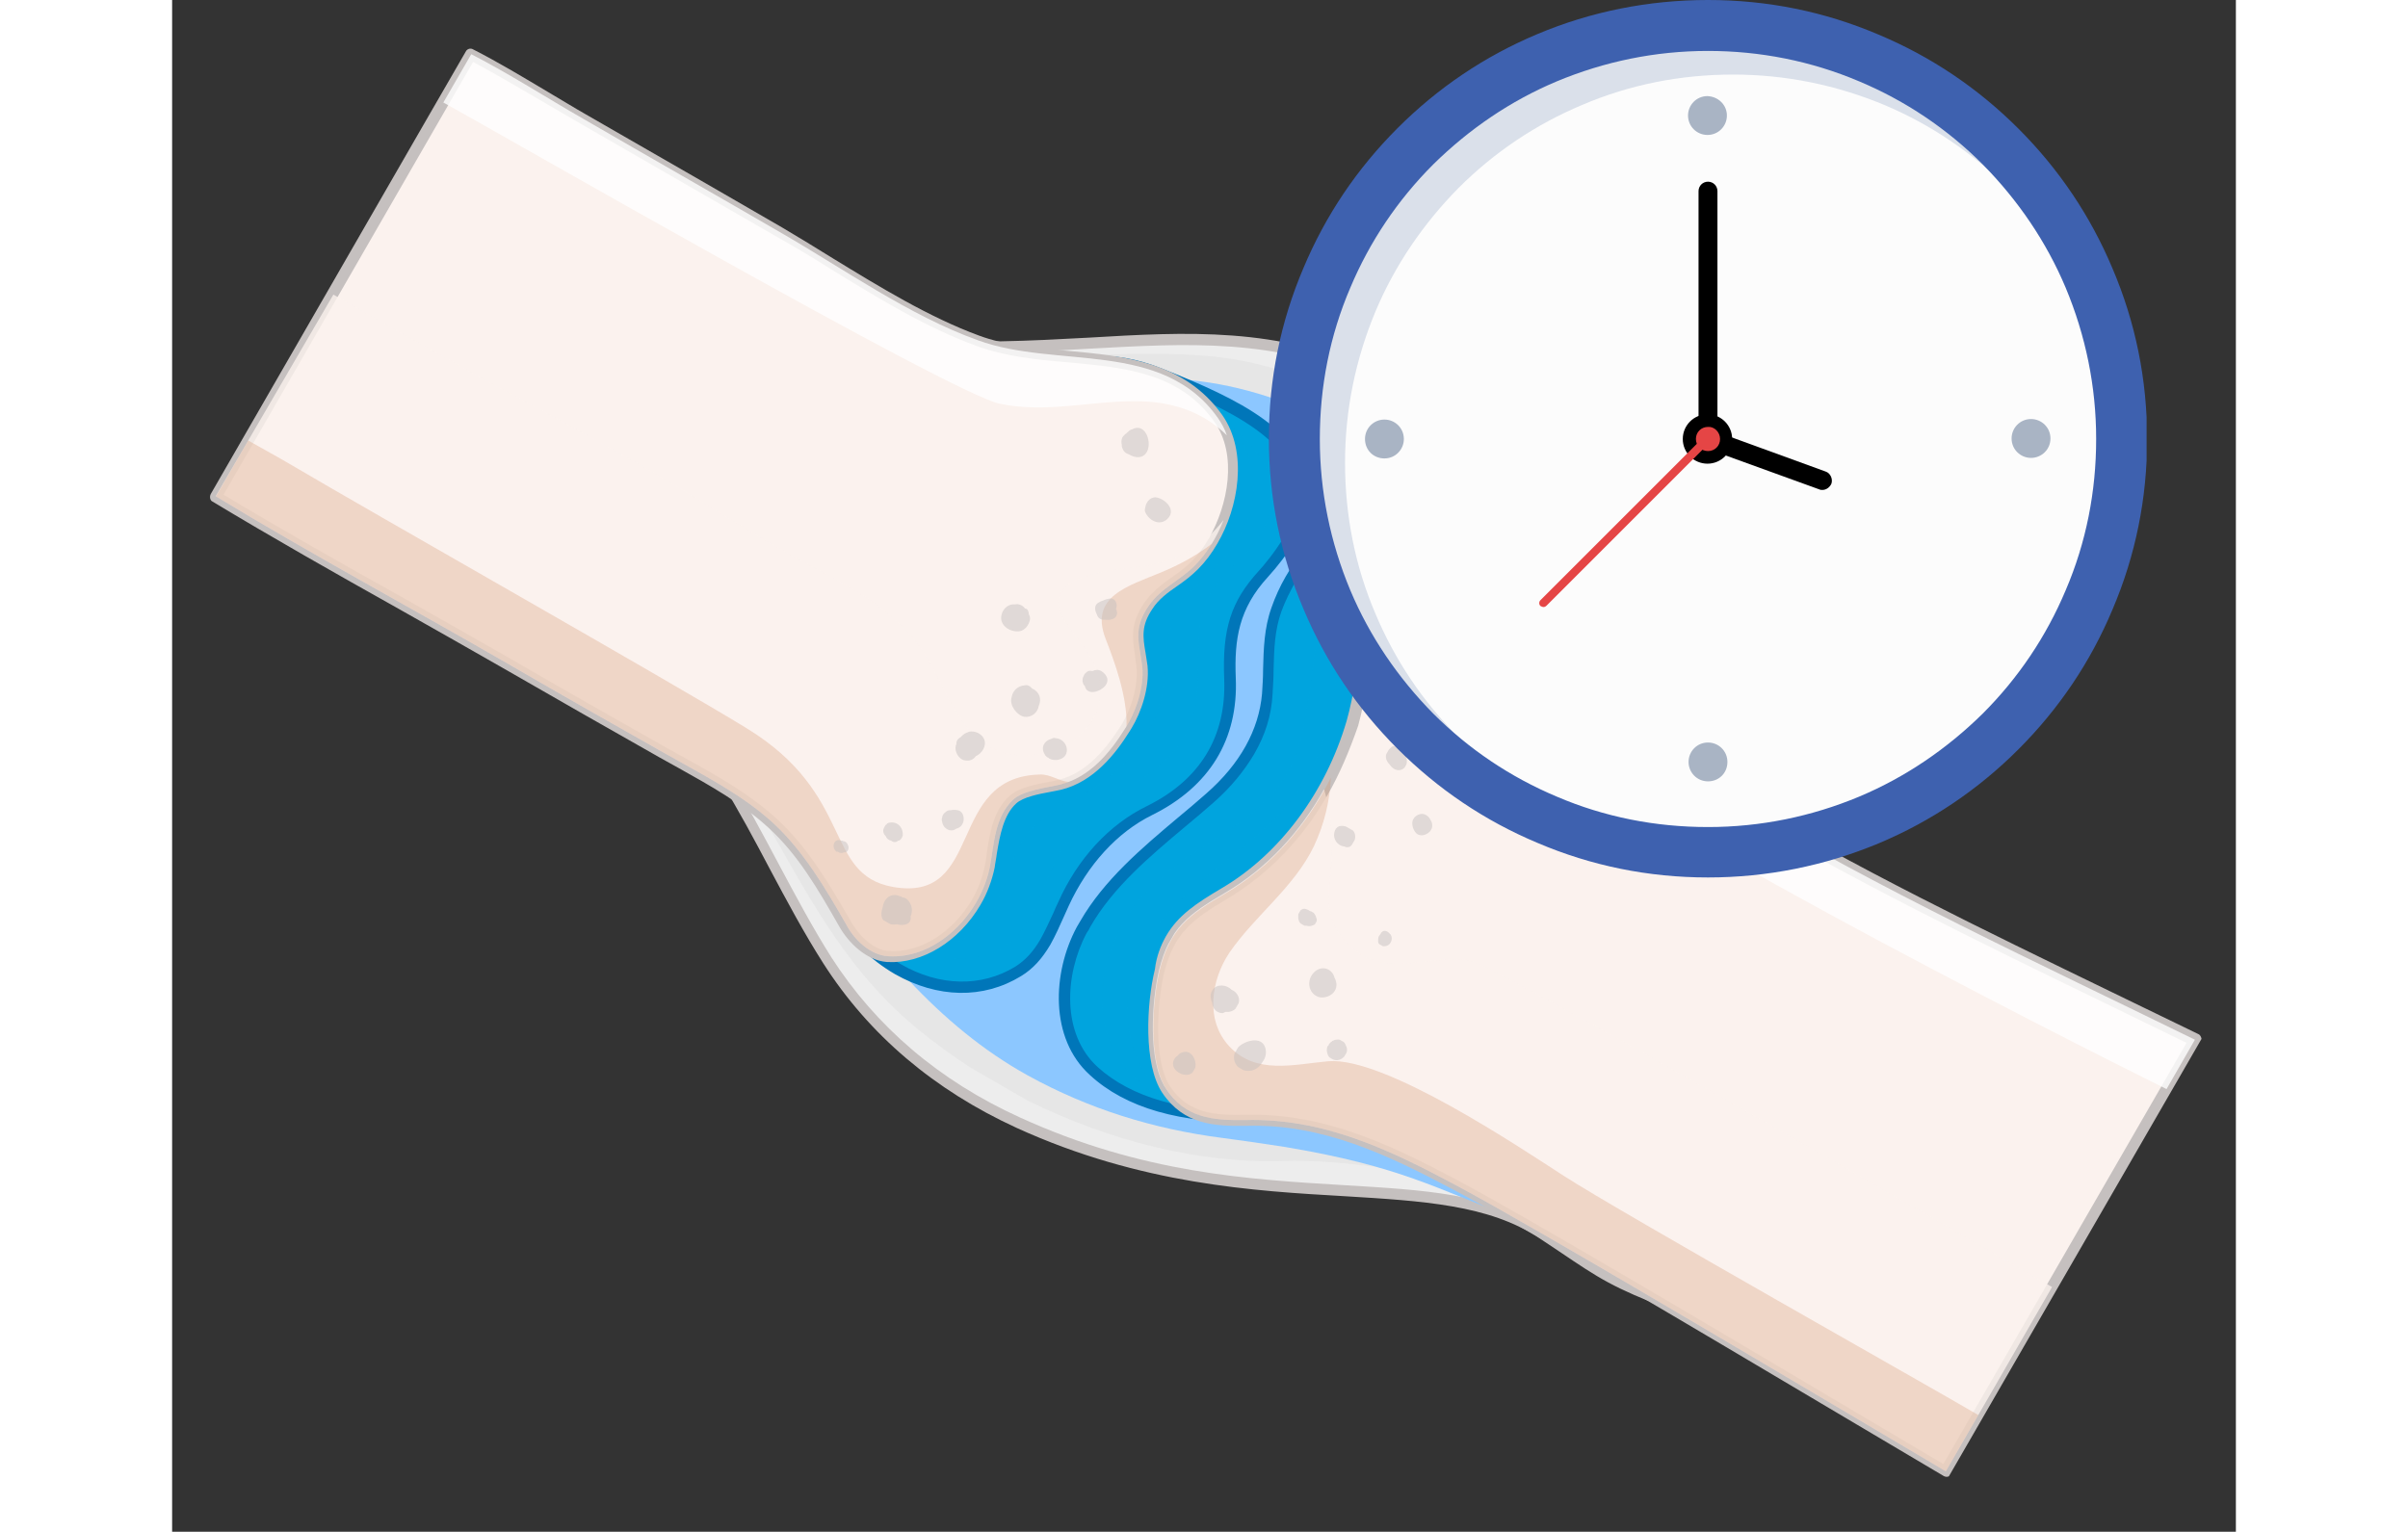
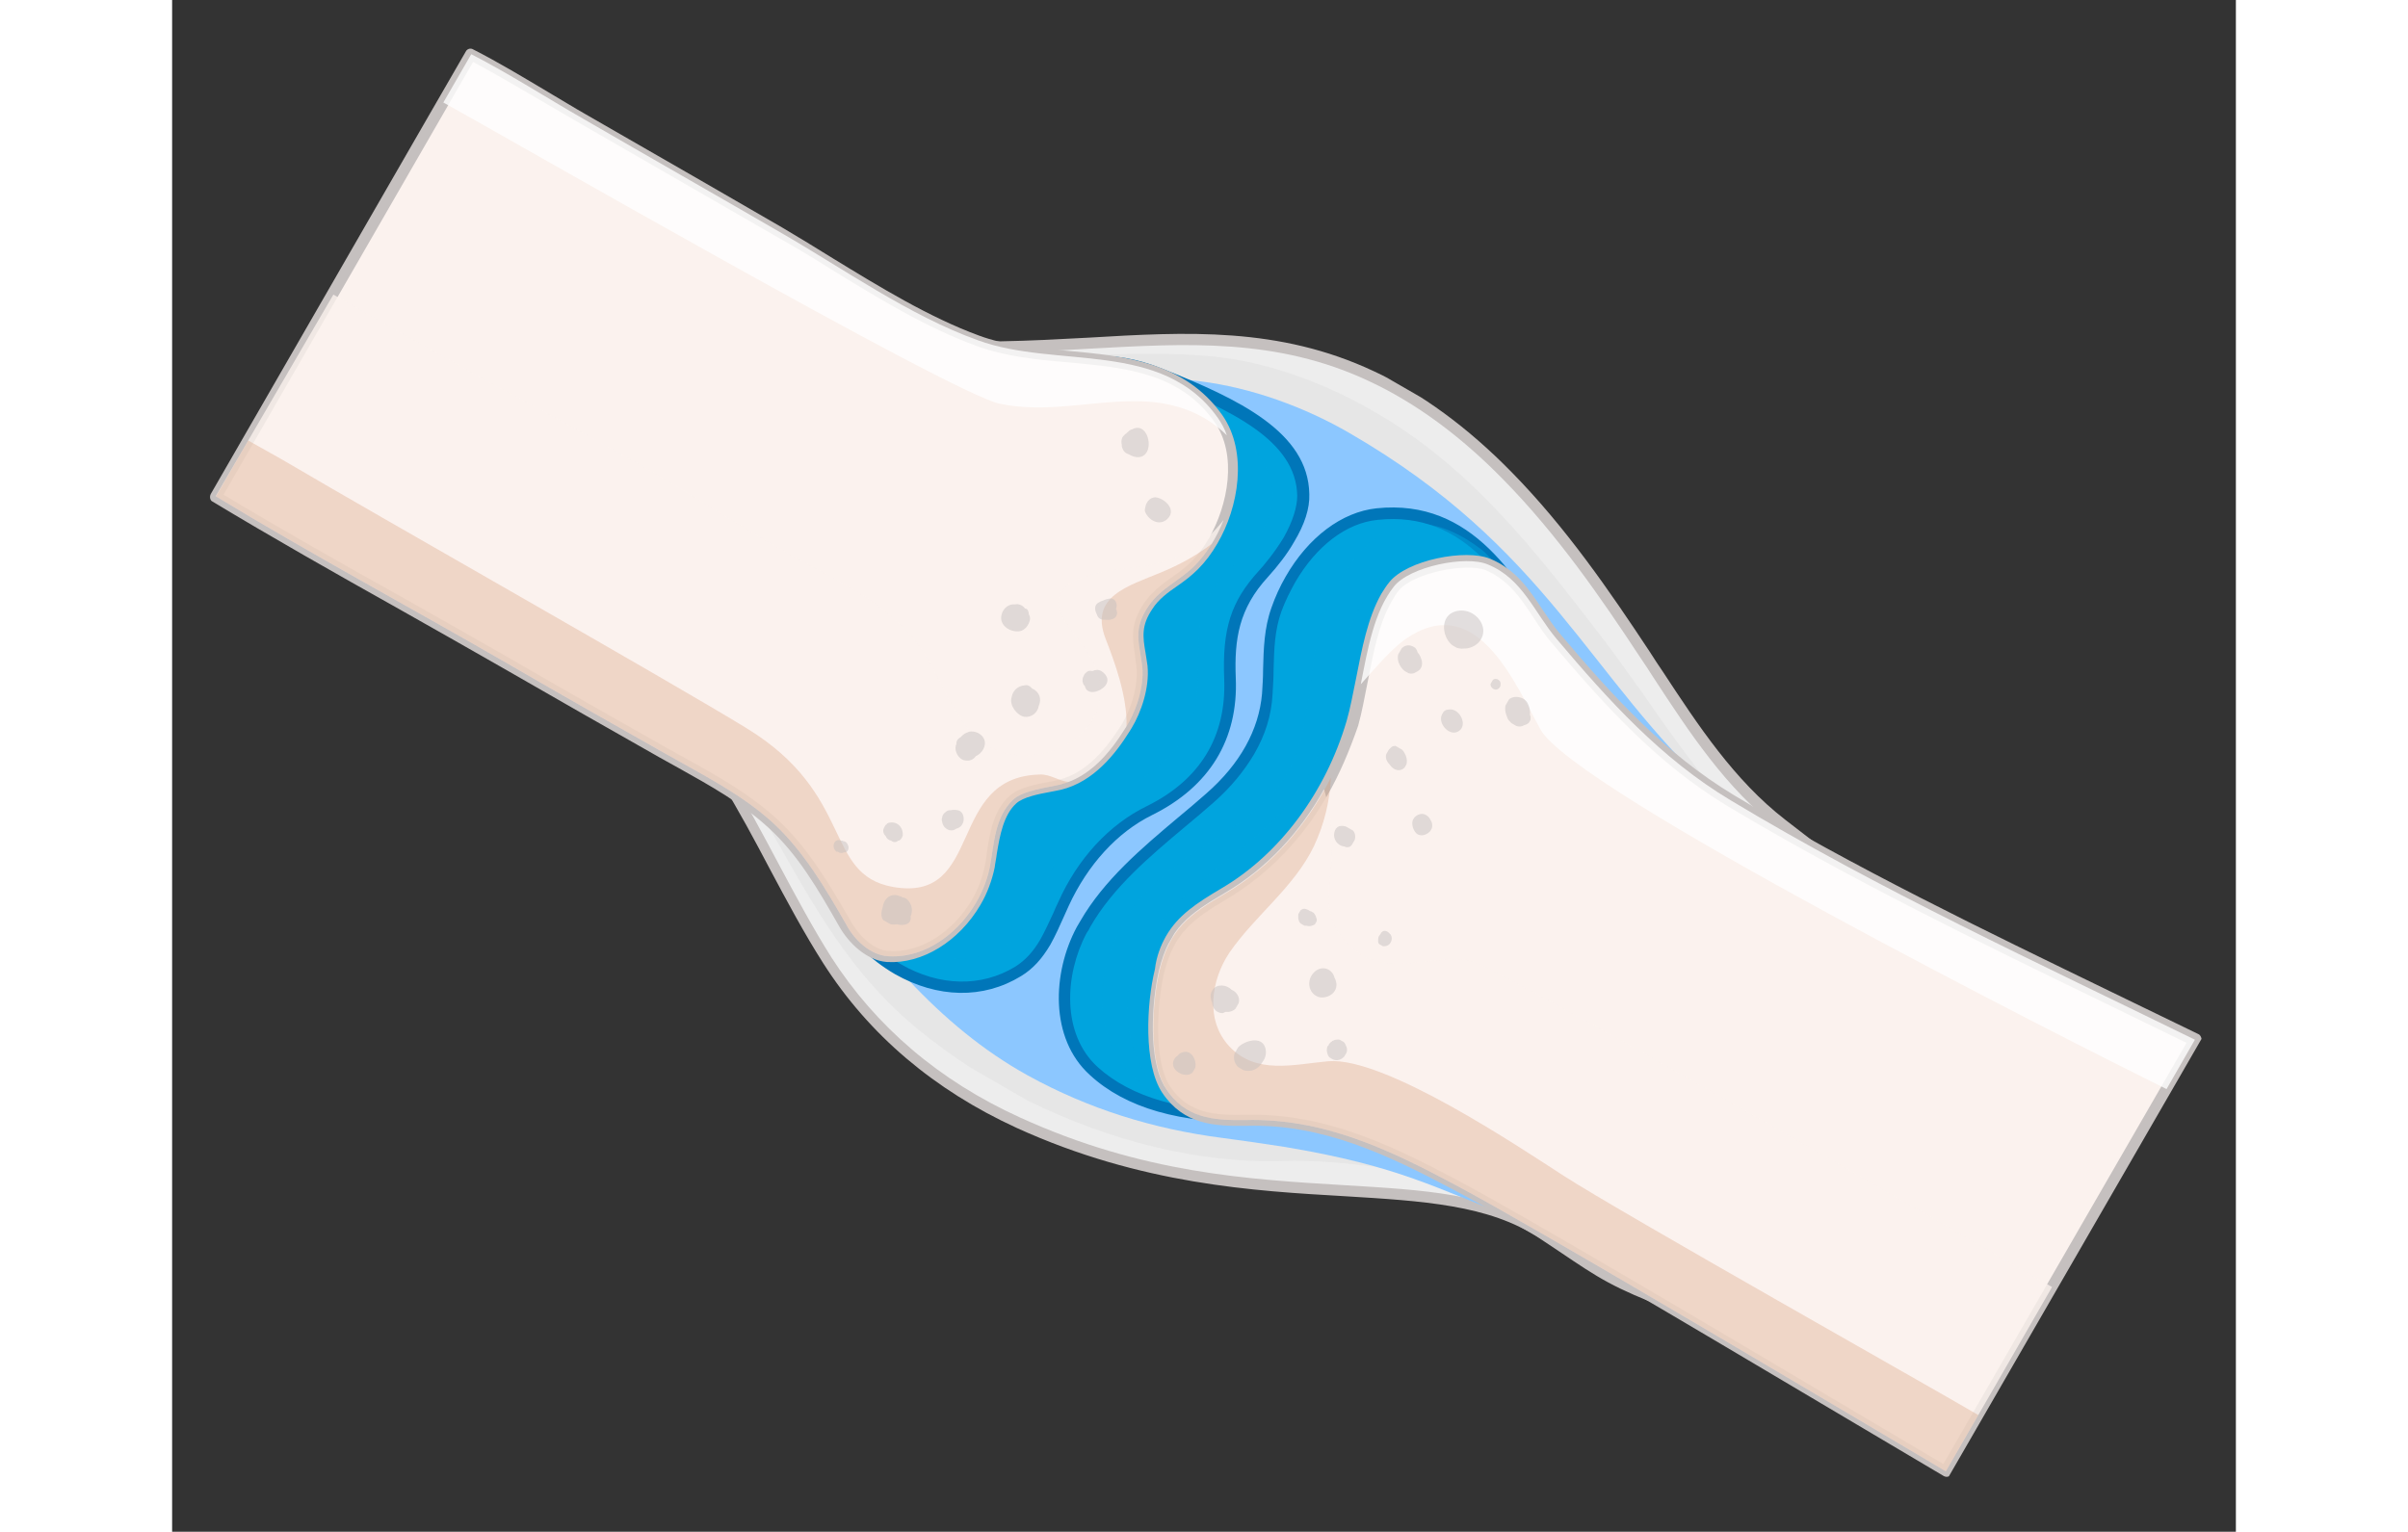
<svg xmlns="http://www.w3.org/2000/svg" xmlns:xlink="http://www.w3.org/1999/xlink" height="250" version="1.1" baseProfile="basic" x="0px" y="0px" viewBox="0 0 392.9 291.7" xml:space="preserve">
  <rect x="0" y="0" width="392.9" height="291.7" fill="#333333" stroke="none" />
  <style type="text/css">
	.st0{clip-path:url(#SVGID_2_);}
	.st1{clip-path:url(#SVGID_4_);fill:#EDEDED;}
	.st2{clip-path:url(#SVGID_4_);fill:#C5C0BF;}
	.st3{clip-path:url(#SVGID_4_);}
	.st4{clip-path:url(#SVGID_6_);fill:#E6E6E6;}
	.st5{clip-path:url(#SVGID_4_);fill:#8CC7FF;}
	.st6{clip-path:url(#SVGID_4_);fill:#00A4DE;}
	.st7{clip-path:url(#SVGID_4_);fill:#0076B9;}
	.st8{opacity:0.5;clip-path:url(#SVGID_4_);}
	.st9{clip-path:url(#SVGID_8_);fill:#00A4DE;}
	.st10{clip-path:url(#SVGID_10_);fill:#00A4DE;}
	.st11{clip-path:url(#SVGID_12_);fill:#00A4DE;}
	.st12{clip-path:url(#SVGID_14_);fill:#00A4DE;}
	.st13{clip-path:url(#SVGID_4_);fill:#FBF2EE;}
	.st14{opacity:0.8;clip-path:url(#SVGID_4_);}
	.st15{clip-path:url(#SVGID_16_);fill:#FBF2EE;}
	.st16{clip-path:url(#SVGID_18_);fill:#FFFFFF;}
	.st17{opacity:0.3;clip-path:url(#SVGID_4_);}
	.st18{clip-path:url(#SVGID_20_);fill:#D5926B;}
	.st19{clip-path:url(#SVGID_22_);fill:#C5C0BF;}
	.st20{clip-path:url(#SVGID_24_);fill:#C5C0BF;}
	.st21{clip-path:url(#SVGID_26_);fill:#C5C0BF;}
	.st22{clip-path:url(#SVGID_28_);fill:#C5C0BF;}
	.st23{clip-path:url(#SVGID_30_);fill:#C5C0BF;}
	.st24{clip-path:url(#SVGID_32_);fill:#C5C0BF;}
	.st25{clip-path:url(#SVGID_34_);fill:#C5C0BF;}
	.st26{clip-path:url(#SVGID_36_);fill:#C5C0BF;}
	.st27{clip-path:url(#SVGID_38_);fill:#C5C0BF;}
	.st28{clip-path:url(#SVGID_40_);fill:#C5C0BF;}
	.st29{clip-path:url(#SVGID_42_);fill:#C5C0BF;}
	.st30{clip-path:url(#SVGID_44_);fill:#C5C0BF;}
	.st31{clip-path:url(#SVGID_46_);fill:#C5C0BF;}
	.st32{clip-path:url(#SVGID_48_);fill:#C5C0BF;}
	.st33{clip-path:url(#SVGID_50_);fill:#C5C0BF;}
	.st34{clip-path:url(#SVGID_52_);fill:#C5C0BF;}
	.st35{clip-path:url(#SVGID_54_);fill:#FBF2EE;}
	.st36{clip-path:url(#SVGID_56_);fill:#D5926B;}
	.st37{clip-path:url(#SVGID_58_);fill:#D5926B;}
	.st38{clip-path:url(#SVGID_60_);fill:#FFFFFF;}
	.st39{clip-path:url(#SVGID_62_);fill:#C5C0BF;}
	.st40{clip-path:url(#SVGID_64_);fill:#FCFCFC;}
	.st41{clip-path:url(#SVGID_64_);fill:#DAE0EA;}
	.st42{clip-path:url(#SVGID_64_);fill:#3E61AF;}
	.st43{clip-path:url(#SVGID_64_);}
	.st44{clip-path:url(#SVGID_64_);fill:#E54545;}
	.st45{clip-path:url(#SVGID_64_);fill:#A9B4C4;}
</style>
  <g id="Слой_1">
    <g>
      <defs>
        <rect id="SVGID_1_" x="117.9" y="-45.6" transform="matrix(0.5 -0.866 0.866 0.5 -26.353 243.487)" width="159.5" height="380.2" />
      </defs>
      <clipPath id="SVGID_2_">
        <use xlink:href="#SVGID_1_" style="overflow:visible;" />
      </clipPath>
      <g class="st0">
        <defs>
          <rect id="SVGID_3_" x="117.9" y="-45.6" transform="matrix(0.5 -0.866 0.866 0.5 -26.353 243.487)" width="159.5" height="380.2" />
        </defs>
        <clipPath id="SVGID_4_">
          <use xlink:href="#SVGID_3_" style="overflow:visible;" />
        </clipPath>
        <path class="st1" d="M161.1,213.8c43.8,20,78.4,6.9,99.7,21.1c11.3,7.5,12.2,8.6,24.8,13.5c2.3,1.7,4.4,2.8,7.5,0.3     c3.9-3.1,6.5-10,8.6-14.3c6.6-14.1,10.2-29.2,14.3-44.2c1.6-5.8,4.4-12.6,4.3-18.7c-0.1-4.1-4.8-7.6-7.6-9.8     c-2.1-1.6-4.1-3.2-6.2-4.8c-11.1-8.6-18.5-20.8-26.1-32.3c-7.9-11.9-16.1-23.7-26.1-34c-7.5-7.7-16.2-14.5-25.9-19.1     c-23.2-10.9-46-5.9-70.6-5.6c-11.4,0.1-12.4-3.4-23.2-6.7c-6.2-1.9-12.4-4.2-18.5-6.4c-4.5-2.5-9-4.9-13.5-6.9     c-3.5-1.6-6.7,0-9.2,2.5c-7,7.1-7.8,19.7-11.2,28.7c-3.3,8.5-7,16.8-9.7,25.5c-4.2,13.6,11.9,20.1,21.2,29.9     c13.5,14.2,20.7,33.7,31.1,50C133.8,197,146.5,207.1,161.1,213.8" />
        <path class="st2" d="M89.3,52.4L89.3,52.4c1-1.7,2.1-3.2,3.3-4.4c3.3-3.4,6.9-4.3,10.4-2.8c4,1.8,8.2,3.9,13.6,6.9l0.9,0.3     c5.7,2.1,11.5,4.2,17.4,6c4,1.2,6.6,2.4,8.9,3.5c4,1.9,6.9,3.2,13.9,3.1c5.7-0.1,11.3-0.4,16.8-0.7c18.6-1.1,36.2-2.1,54.3,6.4     c9,4.2,17.9,10.7,26.3,19.3c10.3,10.5,18.6,22.6,26.2,34.1c0.8,1.3,1.7,2.6,2.5,3.8c6.7,10.2,13.6,20.7,23.3,28.2l6.6,5.1     c3,2.3,7.6,5.8,7.7,10.3c0.1,4.7-1.5,9.7-3,14.5c-0.5,1.5-0.9,3-1.3,4.5c-0.6,2.3-1.2,4.5-1.8,6.8c-3.4,12.5-6.9,25.5-12.5,37.5     c-0.3,0.7-0.6,1.4-1,2.2c-1,2.2-2.1,4.6-3.4,6.9c-1.5,2.6-2.9,4.4-4.5,5.7c-3.6,2.9-6.3,1.5-8.7-0.2     c-11.1-4.3-13.3-5.8-21.3-11.2l-3.6-2.4c-9.6-6.4-22.4-7.1-37.1-8c-17.2-1-38.7-2.2-62.4-13c-15.7-7.2-28.1-17.7-36.8-31.3     c-3.7-5.8-7-12-10.2-18c-5.9-11.2-12.1-22.7-20.7-31.8c-2.5-2.6-5.5-5-8.4-7.3c-8-6.4-16.3-13-13-23.6c1.9-6,4.2-12,6.5-17.7     c1.1-2.6,2.1-5.3,3.1-7.9c1.1-2.8,1.9-6,2.7-9.3C85.2,62.4,86.6,57,89.3,52.4 M296.4,242.8c1.2-2.2,2.3-4.6,3.3-6.7     c0.4-0.8,0.7-1.5,1-2.2c5.6-11.9,9.1-24.7,12.4-37.2c0.6-2.3,1.2-4.5,1.8-6.8c0.4-1.5,0.9-3,1.4-4.5c1.5-4.7,3-9.5,2.9-13.9     c0-3.4-4.1-6.5-6.8-8.6l-6.6-5.1c-10-7.7-17-18.4-23.8-28.8c-0.8-1.3-1.7-2.6-2.5-3.8c-7.5-11.4-15.8-23.4-26-33.8     c-8.2-8.4-16.8-14.7-25.6-18.8c-17.6-8.3-34.9-7.2-53.2-6.2c-5.5,0.3-11.2,0.7-16.9,0.7c-7.5,0.1-10.8-1.4-14.9-3.3     c-2.3-1.1-4.9-2.2-8.7-3.4c-5.9-1.8-11.8-3.9-17.5-6l-1.1-0.4c-5.6-3.1-9.7-5.2-13.6-6.9c-2.6-1.2-5.3-0.4-8,2.3     c-1.1,1.1-2.1,2.4-3,4c-2.5,4.3-3.8,9.6-5.2,14.8c-0.9,3.4-1.7,6.6-2.8,9.6c-1,2.7-2.1,5.3-3.1,7.9c-2.3,5.7-4.7,11.6-6.5,17.5     c-2.8,9.2,4.5,15,12.3,21.3c3,2.4,6.1,4.8,8.6,7.6c8.9,9.3,15.1,21,21.1,32.3c3.2,6,6.5,12.2,10.1,17.9     c8.5,13.2,20.5,23.5,35.9,30.5c23.4,10.7,43.7,11.8,61.7,12.9c15.1,0.9,28.1,1.6,38.2,8.3l3.6,2.4c8.1,5.4,10,6.7,21,11     c0.1,0,0.2,0.1,0.3,0.1c2.1,1.6,3.6,2.4,6.2,0.4C293.7,246.8,295.1,245.2,296.4,242.8" />
        <g class="st3">
          <g>
            <defs>
              <rect id="SVGID_5_" x="102" y="18.8" transform="matrix(0.5 -0.866 0.866 0.5 -26.741 217.89)" width="146.6" height="226.6" />
            </defs>
            <clipPath id="SVGID_6_">
              <use xlink:href="#SVGID_5_" style="overflow:visible;" />
            </clipPath>
            <path class="st4" d="M211.7,221.1c9.5-0.3,21.4,1.4,32.7,3.9c4.4-6.8,9.2-13.5,13.8-20.1c12.2-17.7,23.3-36.1,36.5-53       c-5.5-6.7-10.5-13.7-15.3-20.7c-0.4-0.5-0.8-1-1.1-1.5c-1.9-2.6-3.7-5.2-5.7-7.8c-13.2-17.2-25.9-33.8-45.5-44.5       c-8.7-4.8-18.9-8.5-28.8-9.5c-11-1.1-21.9-0.1-32.9-0.3c-11.2-0.2-21.7-2.1-32.4-5.6c-6.2-2-12.3-4.3-18.4-6.6       c-4.5-2.5-9-4.9-13.5-6.9c-3.5-1.6-6.5-0.2-8.9,2.2c-6.6,6.6-7.1,18.5-10.2,27c-3,8-6.4,15.8-8.8,24       c-3.7,12.8,11.4,18.5,20.7,28c20.5,20.8,25.5,47.9,48.2,66.4c6.5,5.3,13.6,9.9,21.2,13.7C178.5,217.2,195.2,221.6,211.7,221.1" />
          </g>
        </g>
        <path class="st5" d="M162.9,204.8c11.6,6.4,23.9,10.2,37,11.9c3.9,0.5,7.9,1.1,11.8,1.7c22.3,3.7,28.9,8,44,13.6     c12.8,4.8,20.2,6.3,32.7,11.4c2.3,1.7,4.4,2.8,7.3,0.7c3.6-2.6,5.7-8.6,7.4-12.3c5.6-12.3,8.1-25.7,11.2-38.8     c1.2-5.1,3.5-11.1,3.1-16.5c-0.3-3.7-5.1-7.1-8-9.2c-2.1-1.6-4.2-3.1-6.2-4.6c-4.1-4.1-5-7.5-9.2-11.4     c-24.6-22.6-32-46.9-69.8-68.8c-8.6-5-18.8-8.7-28.6-9.9c-10.8-1.4-21.5-0.8-32.3-1.3c-11-0.5-21.3-2.7-32-6.3     c-6.1-2.1-12.2-4.5-18.2-6.8c-4.5-2.5-9-4.9-13.5-7c-3.5-1.6-6.4-0.4-8.7,1.7c-6.3,6-6.3,17.3-9.1,25.1     c-2.6,7.5-5.8,14.7-7.8,22.4c-3.2,11.9-0.1,20.8,11.1,27.9c14.8,9.4,27.6,20.8,37.3,35.5C133.2,179.8,145.9,195.4,162.9,204.8" />
        <path class="st6" d="M205.9,212.6c9.7-0.2,20.9-1.9,30.2-5.5c2.1,0.1,4.1-0.1,6.1-0.7c3.9-1.1,6.8-4.7,9.5-7.5     c4.2-4.3,7.8-9.3,10.8-14.5c5.5-9.6,11.3-19.2,12.7-30.4c0.5-4,1.4-12.9-2.8-15.4c-12.2-14.9-18.8-43.2-43.1-40.7     c-9.4,1-16.2,9.9-19.2,18.1c-1.9,5.3-1.3,10.7-1.8,16.1c-0.7,8-5,14.5-10.9,19.7c-8.6,7.6-19,14.8-24.4,25.2     c-4.3,8.1-5,20.1,2.3,26.8C183.5,211.3,195.4,212.8,205.9,212.6" />
        <path class="st7" d="M172.9,175.4L172.9,175.4c4.5-7.8,11.7-13.9,18.6-19.7c1.8-1.5,3.6-3,5.4-4.6c6.4-5.6,10-12.1,10.6-19     c0.1-1.6,0.2-3.1,0.2-4.7c0.1-3.8,0.2-7.8,1.6-11.7c0.7-2,1.6-4,2.7-5.9c4.3-7.5,10.7-12.3,17.3-13c18.3-1.9,27.1,13.4,34.9,26.9     c3,5.2,5.8,10.1,9,14c4.9,3.1,3.6,13.1,3.1,16.4c-1.4,10.8-6.8,20.1-11.9,29.1l-1.1,2c-3.1,5.4-6.8,10.3-10.8,14.4l-1.1,1.2     c-2.5,2.6-5.3,5.5-8.9,6.6c-1.9,0.6-4,0.8-6.2,0.8c-8.7,3.3-19.7,5.3-30.4,5.5c-13.9,0.3-24.4-2.7-31.2-9     c-7.7-7-7.1-19.5-2.5-28.1C172.4,176.2,172.7,175.8,172.9,175.4 M206,143.6c-1.9,3.2-4.4,6.3-7.7,9.2c-1.7,1.5-3.6,3.1-5.4,4.6     c-6.8,5.7-13.8,11.6-18.1,19.1l0,0c-0.2,0.4-0.4,0.8-0.7,1.2c-4.2,7.9-4.8,19.2,2.1,25.5c6.4,5.8,16.4,8.7,29.7,8.4     c10.5-0.2,21.4-2.2,29.9-5.4l0.4-0.1c2.1,0.1,4-0.2,5.8-0.7c3.1-0.9,5.6-3.6,7.9-6l1.1-1.2c3.9-4,7.4-8.7,10.4-14l1.1-2     c5.1-8.9,10.3-18,11.7-28.3c1-8,0.3-12.8-2.3-14.4l-0.3-0.2c-3.4-4.1-6.3-9.2-9.3-14.5c-7.8-13.6-15.9-27.6-32.8-25.8     c-6,0.6-11.7,5-15.7,11.9c-1,1.8-1.9,3.6-2.6,5.5c-1.3,3.6-1.4,7.2-1.5,11c0,1.6-0.1,3.2-0.2,4.8     C209.3,136.2,208.1,140,206,143.6" />
        <g class="st8">
          <g>
            <defs>
              <rect id="SVGID_7_" x="170.6" y="126.4" transform="matrix(0.5 -0.866 0.866 0.5 -26.308 282.141)" width="121.2" height="75" />
            </defs>
            <clipPath id="SVGID_8_">
              <use xlink:href="#SVGID_7_" style="overflow:visible;" />
            </clipPath>
            <path class="st9" d="M275.3,143.9c-0.5-1.4-1.1-2.9-1.7-4.3c-0.3-0.4-0.7-0.7-1.1-1c-7.9-9.6-13.4-24.7-22.8-33.6       c-4.8-3.8-10.4-6.4-16.1-4.7c-7.9,2.2-12.8,11.7-14.9,19.2c-2.2,7.9-2,16.3-4.7,24.1c-2.5,7.2-8.7,11.9-14.9,15.8       c-7.7,4.9-15.2,10-19.2,18.6c-3.9,8.4-4.4,19,2.4,26.2c3.6,3.9,8,6.4,12.7,7.9c3.7,0.5,7.4,0.6,10.9,0.5       c9.7-0.2,20.9-1.9,30.2-5.5c2.1,0.1,4.1-0.1,6.1-0.7c3.9-1.1,6.8-4.7,9.5-7.5c4.2-4.3,7.8-9.3,10.8-14.5       c5.5-9.6,11.3-19.2,12.7-30.4c0.3-2.3,0.7-6.3,0.2-9.8C275.5,144.2,275.4,144.1,275.3,143.9" />
          </g>
        </g>
        <g class="st8">
          <g>
            <defs>
              <rect id="SVGID_9_" x="174.5" y="130.9" transform="matrix(0.5 -0.866 0.866 0.5 -26.648 284.973)" width="118" height="69.3" />
            </defs>
            <clipPath id="SVGID_10_">
              <use xlink:href="#SVGID_9_" style="overflow:visible;" />
            </clipPath>
            <path class="st10" d="M274.2,157.9c-2-9.8-4.5-20-8.5-29.3c-3.4-5.8-6.8-12.1-10.7-17.4c-2.9-3-6.3-5.5-10.5-6.2       c-12.5-2.2-19.3,9.4-21.9,19.9c-1.8,7.3-2.2,15-5.7,21.8c-9,17.6-35.8,23.7-35,46.6c0.7,17.6,16.2,20.4,30.7,19.1       c4.1-0.4,8.1-1,12.1-1.8c3.3-0.7,8.1-3.4,11.3-3.3c2.1,0.1,4.1-0.1,6.1-0.7c3.9-1.1,6.8-4.7,9.5-7.5c4.2-4.3,7.8-9.3,10.8-14.5       c4.8-8.4,9.8-16.7,11.9-26C274.4,158.2,274.3,158.1,274.2,157.9" />
          </g>
        </g>
        <path class="st6" d="M161.2,185c4.8-2.9,6.4-8.1,8.6-12.9c3.4-7.5,8.9-14.1,16.4-17.8c10.4-5.2,15.8-13.6,15.3-25.1     c-0.3-8.2,0.8-13.9,6.4-20c3.3-3.6,7.6-9.8,7.5-15.1c-0.3-11.3-13.2-17.3-27.4-23c-21-8.4-32,7.5-44.3,21.1     c-0.1,0.1-0.2,0.3-0.2,0.5c-2.1,2.4-3.2,5.8-4.5,8.7c-3,6.4-5.2,13.2-7.6,19.9c-2.3,6.2-4.1,12.6-5.5,19.1     c-0.7,3.2-1.3,6.4-2,9.6c-0.6,3.2-0.3,6.4-0.7,9.6c0,0.2,0.1,0.4,0.2,0.6C123,178,144.6,195.1,161.2,185" />
        <path class="st7" d="M141,94.4L141,94.4c0.5-0.8,1-1.5,1.5-2.2c0.1-0.2,0.2-0.4,0.4-0.6c1.2-1.3,2.3-2.6,3.5-3.9     c11-12.5,22.3-25.4,42.1-17.5c14.6,5.8,27.8,12.1,28,23.9c0.1,2.7-0.9,5.8-2.9,9.1c-1.3,2.3-3.1,4.6-5,6.7     c-5.5,6-6.4,11.8-6.1,19.2c0.5,11.7-5,20.7-15.9,26.1c-6.7,3.3-12.3,9.5-15.9,17.3c-0.3,0.7-0.6,1.3-0.9,2     c-0.8,1.8-1.6,3.6-2.6,5.4c-1.6,2.7-3.3,4.6-5.6,6c-7.2,4.4-15.9,4.2-24-0.4c-9.3-5.4-15.5-15.4-15.4-25c-0.2-0.4-0.2-0.8-0.2-1     c0.2-1.3,0.2-2.7,0.2-4c0-1.8,0.1-3.7,0.5-5.6l0.4-2c0.5-2.5,1-5.1,1.6-7.6c1.5-6.7,3.3-13,5.5-19.2c0.5-1.5,1.1-3,1.6-4.5     c1.8-5.1,3.6-10.4,6-15.4c0.4-0.8,0.7-1.6,1-2.4C139.6,97.3,140.2,95.8,141,94.4 M144.4,93.3l-0.2,0.2c-1.3,1.5-2.3,3.8-3.3,6     c-0.4,0.8-0.7,1.7-1.1,2.5c-2.3,4.9-4.2,10.1-5.9,15.2c-0.5,1.5-1.1,3-1.6,4.6c-2.2,6.1-4,12.3-5.5,18.9c-0.6,2.5-1.1,5-1.6,7.5     l-0.4,2c-0.4,1.7-0.4,3.4-0.4,5.3c0,1.3-0.1,2.7-0.2,4.1l0.2,0.2l0,0.4c-0.2,9,5.5,18.4,14.3,23.4c7.4,4.3,15.4,4.4,21.8,0.5     c1.9-1.2,3.4-2.8,4.8-5.2c0.9-1.6,1.7-3.4,2.5-5.1c0.3-0.7,0.6-1.4,0.9-2c3.7-8.3,9.7-14.8,16.9-18.3c10.1-5,15.1-13.2,14.7-24.1     c-0.4-9.7,1.3-14.9,6.6-20.7c1-1.1,3-3.5,4.7-6.3c1.7-3,2.6-5.8,2.6-8c-0.2-10.6-12.8-16.4-26.7-22c-18.3-7.3-28.7,4.5-39.6,16.9     c-1.2,1.3-2.3,2.6-3.5,3.9L144.4,93.3z" />
        <g class="st8">
          <g>
            <defs>
              <rect id="SVGID_11_" x="103.5" y="92.7" transform="matrix(0.5 -0.866 0.866 0.5 -27.882 203.732)" width="118" height="66.7" />
            </defs>
            <clipPath id="SVGID_12_">
              <use xlink:href="#SVGID_11_" style="overflow:visible;" />
            </clipPath>
            <path class="st11" d="M123.8,150c-0.7,3.2-0.3,6.4-0.7,9.6c0,0.2,0.1,0.4,0.2,0.6c-0.1,2.2,0.2,4.4,0.8,6.5       c5.4,9.3,14.3,16,26.7,15.8c14.4-0.2,13.7-15.9,21.1-24.5c7.1-8.2,20.5-10.9,22.8-23.1c1.1-5.6,0.1-11.4,1.2-17       c1.1-5.3,3.5-7.7,7.3-11.3c6.7-6.4,9-14.1,2.3-21.6c-4.8-5.4-11.2-9.2-18.1-11.5c-3.1-1-8.4-3.5-13.2-4.4       c-12.8,1.4-21.4,13-30.7,23.3c-0.1,0.1-0.2,0.3-0.2,0.5c-2.1,2.4-3.2,5.8-4.5,8.7c-3,6.4-5.2,13.2-7.6,19.9       c-2.3,6.2-4.1,12.6-5.5,19.1C125.1,143.6,124.5,146.8,123.8,150" />
          </g>
        </g>
        <g class="st8">
          <g>
            <defs>
              <rect id="SVGID_13_" x="100.7" y="94.3" transform="matrix(0.5 -0.866 0.866 0.5 -27.879 200.491)" width="117.9" height="60.2" />
            </defs>
            <clipPath id="SVGID_14_">
              <use xlink:href="#SVGID_13_" style="overflow:visible;" />
            </clipPath>
-             <path class="st12" d="M152,178c5-3.8,6.3-9.1,8.3-14.7c3.4-9.1,12.5-10.2,19.1-16.2c4.6-4.2,8.4-9.7,9.3-16       c0.6-4.6,0.4-9.2,2-13.6c1.6-4.3,5.7-6.9,8.6-10.2c3.4-3.7,6.2-8.1,6.5-13.3c0.3-4.8-1.2-8.9-3.7-12.5       c-4.2-3.7-9.3-6.4-14.6-8.1c-3.1-1-8.4-3.5-13.2-4.4c-12.8,1.4-21.4,13-30.7,23.3c-0.1,0.1-0.2,0.3-0.2,0.5       c-2.1,2.4-3.2,5.8-4.5,8.7c-3,6.4-5.2,13.2-7.6,19.9c-2.3,6.2-4.1,12.6-5.5,19.1c-0.7,3.2-1.3,6.4-2,9.6       c-0.6,3.2-0.3,6.4-0.7,9.6c0,0.2,0.1,0.4,0.2,0.6c-0.1,2.2,0.2,4.4,0.8,6.5c3.6,6.2,8.8,11.3,15.5,13.9       C144,181.2,148.4,180.7,152,178" />
          </g>
        </g>
        <path class="st13" d="M244.3,225.6c15,8,58.5,33.9,93.3,54.5l47.4-82.2c-29.8-14.6-60-28.5-88.4-45.6     c-13.2-7.9-23.3-19.1-33.1-30.7c-4.3-5.1-6.5-11.5-13.1-14.2c-4.2-1.8-14.9,0.4-17.9,4.2c-5.2,6.7-5.6,18.1-7.9,26     c-3.9,13.3-12.2,25.4-24.2,32.4c-7,4.1-10.6,6.7-12.6,14.7c-1.4,5.9-2.2,17.4,1.3,22.6c3.7,5.5,8.9,6,15.2,5.8     C219.1,212.9,231.6,218.9,244.3,225.6" />
        <path class="st2" d="M189.2,178.3L189.2,178.3c2.3-4,5.8-6.3,10.7-9.2c11-6.5,19.7-18.2,23.7-31.8c0.7-2.4,1.2-5.2,1.8-8.1     c1.1-5.6,2.2-11.5,4.8-16.1c0.5-0.8,1-1.6,1.5-2.2c3.4-4.3,14.6-6.4,19.2-4.5c4.9,2,7.5,5.9,10,9.7c1.1,1.6,2.2,3.3,3.5,4.8     c9.8,11.6,19.8,22.6,32.9,30.5c23.1,13.9,47.8,25.8,71.7,37.4c5.6,2.7,11.1,5.4,16.7,8.1c0.3,0.1,0.5,0.4,0.6,0.7     c0.1,0.3,0.1,0.6-0.1,0.9l-47.4,82.2c-0.1,0.3-0.4,0.4-0.7,0.5c-0.3,0.1-0.6,0-0.8-0.1l-18.9-11.2c-30.5-18.1-62-36.8-74.4-43.3     c-12.6-6.7-25-12.6-39.4-12.2c-6.2,0.1-12-0.2-16.1-6.3c-3.6-5.4-3-17-1.4-23.5C187.4,182.1,188.2,180.1,189.2,178.3      M219.8,151.7c-4.7,8.2-11.3,14.9-18.8,19.4c-6.6,3.9-10.2,6.5-12.1,14c-1.4,5.9-2.1,17,1.1,21.8c3.5,5.2,8.5,5.5,14.3,5.4     c15-0.4,27.7,5.7,40.5,12.5c12.4,6.6,44,25.3,74.5,43.4l17.9,10.6l46.3-80.2c-5.2-2.5-10.4-5.1-15.6-7.6     c-23.9-11.6-48.6-23.6-71.8-37.5c-13.4-8.1-23.4-19.2-33.4-31c-1.4-1.6-2.5-3.3-3.6-5c-2.4-3.7-4.8-7.1-9-8.9     c-3.7-1.5-13.9,0.5-16.6,3.9c-0.5,0.6-0.9,1.3-1.3,2c-2.5,4.3-3.5,9.9-4.6,15.4c-0.6,3-1.1,5.8-1.8,8.3     C224.2,142.8,222.3,147.4,219.8,151.7" />
        <g class="st14">
          <g>
            <defs>
              <rect id="SVGID_15_" x="237.6" y="128.8" transform="matrix(0.5 -0.866 0.866 0.5 -53.492 343.32)" width="65.9" height="178.4" />
            </defs>
            <clipPath id="SVGID_16_">
              <use xlink:href="#SVGID_15_" style="overflow:visible;" />
            </clipPath>
            <path class="st15" d="M204.4,213.3c14.7-0.4,27.3,5.6,40,12.4c15,8,58.5,33.9,93.3,54.5l20.2-35.1       c-16.2-9.4-105.9-61.3-110.9-62.2c-7.2-1.2-15.6,3.2-22-2.1c-4.9-4.1-5.3-8.2-4.5-14.2c0.7-5.4,0.4-11.1-1.2-16.3       c-4.5,8.1-10.8,15-18.8,19.7c-7,4.1-10.6,6.7-12.6,14.7c-1.4,5.9-2.2,17.4,1.3,22.6C192.8,212.9,198.1,213.4,204.4,213.3" />
          </g>
        </g>
        <g class="st14">
          <g>
            <defs>
              <rect id="SVGID_17_" x="290.8" y="70.6" transform="matrix(0.5 -0.866 0.866 0.5 16.298 344.798)" width="32" height="175.5" />
            </defs>
            <clipPath id="SVGID_18_">
              <use xlink:href="#SVGID_17_" style="overflow:visible;" />
            </clipPath>
            <path class="st16" d="M235.9,121c12.8-7.7,19.8,9.2,24.6,17.9c6.3,11.6,100.2,59.1,119.2,68.5l5.4-9.4       c-29.8-14.6-60-28.5-88.4-45.6c-13.2-7.9-23.3-19.1-33.1-30.7c-4.3-5.1-6.5-11.5-13.1-14.2c-4.2-1.8-14.9,0.4-17.9,4.2       c-3.8,4.8-5,12-6.3,18.6C229.5,126.8,232.5,123,235.9,121" />
          </g>
        </g>
        <g class="st17">
          <g>
            <defs>
              <rect id="SVGID_19_" x="237" y="127.7" transform="matrix(0.5 -0.866 0.866 0.5 -52.223 343.32)" width="68.4" height="178.4" />
            </defs>
            <clipPath id="SVGID_20_">
              <use xlink:href="#SVGID_19_" style="overflow:visible;" />
            </clipPath>
            <path class="st18" d="M204.4,213.3c14.7-0.4,27.3,5.6,40,12.4c15,8,58.5,33.9,93.3,54.5l6.2-10.7c-8.1-4.8-68-38.5-79-45.6       c-8.5-5.5-34.1-22.7-44.8-21.8c-6.6,0.6-13.7,2.6-18.8-2.8c-4.7-5-3.5-12.7,0-17.9c4.9-7.1,12.3-12.4,16.1-20.3       c2-4.3,3-8.6,3.2-13c-4.5,9-11.3,16.9-20,22c-7,4.1-10.6,6.7-12.6,14.7c-1.4,5.9-2.2,17.4,1.3,22.6       C192.8,212.9,198.1,213.4,204.4,213.3" />
          </g>
        </g>
        <g class="st8">
          <g>
            <defs>
              <rect id="SVGID_21_" x="253.8" y="132.8" transform="matrix(0.5 -0.866 0.866 0.5 10.771 289.771)" width="5.2" height="5.5" />
            </defs>
            <clipPath id="SVGID_22_">
              <use xlink:href="#SVGID_21_" style="overflow:visible;" />
            </clipPath>
            <path class="st19" d="M257.4,138.1c0.8-0.2,1.4-0.7,1.2-1.7c0-0.1-0.1-0.2-0.1-0.3c0.1-0.8-0.1-1.6-0.5-2.3       c-0.7-1.2-2.8-1.5-3.7-0.4c-0.7,0.9-0.6,2-0.2,3c0.1,0.3,0.2,0.6,0.4,0.8C255.3,138.2,256.5,138.7,257.4,138.1" />
          </g>
        </g>
        <g class="st8">
          <g>
            <defs>
              <rect id="SVGID_23_" x="251" y="129.4" transform="matrix(0.5 -0.866 0.866 0.5 13.158 283.407)" width="2" height="1.9" />
            </defs>
            <clipPath id="SVGID_24_">
              <use xlink:href="#SVGID_23_" style="overflow:visible;" />
            </clipPath>
            <path class="st20" d="M252.9,130.6c0,0,0-0.1,0-0.2c0.2-1-1.2-1.6-1.7-0.6c0,0,0.1-0.1,0.1-0.1c-0.4,0.4-0.4,0.9,0,1.3       c0,0,0.1,0.1,0.1,0.1C252,131.6,252.7,131.2,252.9,130.6" />
          </g>
        </g>
        <g class="st8">
          <g>
            <defs>
              <rect id="SVGID_25_" x="248.1" y="148.6" transform="matrix(0.5 -0.866 0.866 0.5 -5.048 290.472)" width="2" height="2.1" />
            </defs>
            <clipPath id="SVGID_26_">
              <use xlink:href="#SVGID_25_" style="overflow:visible;" />
            </clipPath>
-             <path class="st21" d="M249.2,150.5c0.4,0,0.8-0.2,0.8-0.6c0-0.4,0-0.6-0.3-0.9c-0.2-0.2-0.4-0.3-0.6-0.3c-0.4-0.1-0.8,0-1,0.4       c0.1-0.1,0.1-0.2,0.2-0.2c-0.2,0.2-0.4,0.5-0.3,0.7c0,0,0,0,0,0.1C248.1,150.4,248.7,150.6,249.2,150.5" />
          </g>
        </g>
        <g class="st8">
          <g>
            <defs>
              <rect id="SVGID_27_" x="229.5" y="177.5" transform="matrix(0.5 -0.866 0.866 0.5 -39.359 289.385)" width="3" height="2.6" />
            </defs>
            <clipPath id="SVGID_28_">
              <use xlink:href="#SVGID_27_" style="overflow:visible;" />
            </clipPath>
            <path class="st22" d="M230.7,180.2c0.9,0,1.4-0.6,1.5-1.4c0-0.4-0.1-0.8-0.4-1c-0.4-0.5-1.1-0.8-1.6-0.2       c-0.1,0.2-0.2,0.4-0.4,0.6c-0.2,0.3-0.2,0.6-0.2,0.9c0,0.1,0,0.1,0,0.2C229.6,179.8,230.2,180.2,230.7,180.2" />
          </g>
        </g>
        <g class="st8">
          <g>
            <defs>
              <rect id="SVGID_29_" x="242.2" y="116.1" transform="matrix(0.5 -0.866 0.866 0.5 19.009 272.797)" width="7.2" height="7.7" />
            </defs>
            <clipPath id="SVGID_30_">
              <use xlink:href="#SVGID_29_" style="overflow:visible;" />
            </clipPath>
            <path class="st23" d="M246,123.5c0,0,0.1,0,0.1,0c0.1,0,0.1,0,0.2,0c0,0,0,0,0,0c1.1-0.1,2.3-0.7,2.9-1.8       c1.1-1.9-0.1-4.1-1.9-5c-1.8-0.9-4.4-0.4-5,1.7C241.6,120.6,243.3,123.9,246,123.5" />
          </g>
        </g>
        <g class="st8">
          <g>
            <defs>
              <rect id="SVGID_31_" x="233.3" y="123.1" transform="matrix(0.5 -0.866 0.866 0.5 9.11 266.949)" width="4.9" height="5.1" />
            </defs>
            <clipPath id="SVGID_32_">
              <use xlink:href="#SVGID_31_" style="overflow:visible;" />
            </clipPath>
            <path class="st24" d="M236.8,128c1.7-0.7,1.3-2.6,0.3-3.8c-0.1-0.4-0.3-0.8-0.7-1c-1.4-0.8-2.6,0.1-3,1.5       c-0.3,1.3,0.6,2.8,1.7,3.4C235.8,128.4,236.4,128.3,236.8,128" />
          </g>
        </g>
        <g class="st8">
          <g>
            <defs>
              <rect id="SVGID_33_" x="241.6" y="135" transform="matrix(0.5 -0.866 0.866 0.5 2.977 279.649)" width="4.1" height="4.6" />
            </defs>
            <clipPath id="SVGID_34_">
              <use xlink:href="#SVGID_33_" style="overflow:visible;" />
            </clipPath>
            <path class="st25" d="M245,139.2c1.7-1.2,0.1-4.2-1.7-4.1c-0.7,0-1.3,0.2-1.6,1.1C241,137.9,243.3,140.4,245,139.2" />
          </g>
        </g>
        <g class="st8">
          <g>
            <defs>
              <rect id="SVGID_35_" x="231.1" y="142.3" transform="matrix(0.5 -0.866 0.866 0.5 -8.512 274.123)" width="4" height="4.3" />
            </defs>
            <clipPath id="SVGID_36_">
              <use xlink:href="#SVGID_35_" style="overflow:visible;" />
            </clipPath>
            <path class="st26" d="M234.7,146.1c0.8-1,0.2-2.6-0.6-3.4c-0.1-0.1-0.2-0.1-0.2-0.2c-0.1-0.1-0.1-0.1-0.2-0.2       c-0.4-0.3-0.8-0.3-1.2-0.2c-0.1,0-0.3,0.1-0.4,0.2c0,0,0,0,0,0c0,0,0,0-0.1,0.1c0,0-0.1,0.1-0.1,0.1c-0.4,0.3-0.7,0.8-0.8,1.3       c-0.1,0.7,0.2,1.3,0.7,1.8C232.5,146.7,233.8,147.1,234.7,146.1" />
          </g>
        </g>
        <g class="st8">
          <g>
            <defs>
              <rect id="SVGID_37_" x="236" y="155.1" transform="matrix(0.5 -0.866 0.866 0.5 -17.062 284.656)" width="4" height="4" />
            </defs>
            <clipPath id="SVGID_38_">
              <use xlink:href="#SVGID_37_" style="overflow:visible;" />
            </clipPath>
            <path class="st27" d="M239.5,158.3c0.3-0.4,0.4-0.7,0.4-1.1c0-0.4-0.1-0.7-0.3-1c-0.2-0.5-0.6-0.9-1.1-1.1       c-0.8-0.3-1.6,0.1-2.1,0.7c-0.5,0.7-0.3,1.7,0.1,2.4C237.2,159.5,238.7,159.2,239.5,158.3" />
          </g>
        </g>
        <g class="st8">
          <g>
            <defs>
              <rect id="SVGID_39_" x="221.2" y="157.1" transform="matrix(0.5 -0.866 0.866 0.5 -26.393 272.819)" width="3.7" height="4.3" />
            </defs>
            <clipPath id="SVGID_40_">
              <use xlink:href="#SVGID_39_" style="overflow:visible;" />
            </clipPath>
            <path class="st28" d="M223.2,161.2c0.3,0.2,0.7,0.2,1.1,0c0.1-0.1,0.2-0.2,0.3-0.3c0.1,0,0.1-0.1,0.1-0.1c0,0,0.1-0.1,0.1-0.1       c0.1-0.1,0.1-0.2,0.2-0.4c0.4-0.7,0.3-1.9-0.4-2.3c-0.2-0.1-0.4-0.3-0.6-0.3c-0.4-0.3-1-0.5-1.5-0.4c0,0,0,0,0,0       c-0.6,0-1.1,0.6-1.2,1.1C220.9,159.8,221.9,161.1,223.2,161.2" />
          </g>
        </g>
        <g class="st8">
          <g>
            <defs>
              <rect id="SVGID_41_" x="214.6" y="173" transform="matrix(0.5 -0.866 0.866 0.5 -43.372 274.572)" width="3" height="3.7" />
            </defs>
            <clipPath id="SVGID_42_">
              <use xlink:href="#SVGID_41_" style="overflow:visible;" />
            </clipPath>
            <path class="st29" d="M216,176.3c0.4,0.1,0.8,0.1,1.2-0.1c0.5-0.1,0.8-0.7,0.7-1.2c-0.2-0.7-0.5-1.4-1.3-1.5       c-0.2-0.2-0.5-0.3-0.8-0.4c-0.6-0.2-1.3,0.4-1.4,1c0,0.2,0,0.3,0,0.5c0,0.1,0,0.2,0,0.3c0.1,0.7,0.4,1,0.9,1.3       C215.5,176.3,215.8,176.3,216,176.3" />
          </g>
        </g>
        <g class="st8">
          <g>
            <defs>
              <rect id="SVGID_43_" x="216.4" y="184.6" transform="matrix(0.5 -0.866 0.866 0.5 -52.611 283.384)" width="5.5" height="5.3" />
            </defs>
            <clipPath id="SVGID_44_">
              <use xlink:href="#SVGID_43_" style="overflow:visible;" />
            </clipPath>
            <path class="st30" d="M219.5,189.9c1.9-0.4,2.7-2.1,1.8-3.7c-0.2-0.8-0.7-1.4-1.5-1.7c-1.6-0.5-3.1,0.9-3.3,2.5       C216.3,188.7,217.7,190.3,219.5,189.9" />
          </g>
        </g>
        <g class="st8">
          <g>
            <defs>
              <rect id="SVGID_45_" x="219.8" y="198" transform="matrix(0.5 -0.866 0.866 0.5 -62.279 292)" width="3.9" height="3.8" />
            </defs>
            <clipPath id="SVGID_46_">
              <use xlink:href="#SVGID_45_" style="overflow:visible;" />
            </clipPath>
            <path class="st31" d="M222.5,201.7c0.8-0.4,1.4-1.3,1.1-2.3c0-0.1-0.1-0.1-0.1-0.2c-0.1-0.3-0.3-0.7-0.6-0.9       c-0.4-0.3-0.9-0.4-1.3-0.3c0,0,0,0,0,0c-0.2,0-0.4,0.1-0.6,0.2c-0.1,0-0.1,0-0.2,0.1c0,0,0,0.1-0.1,0.1       c-0.2,0.1-0.3,0.3-0.5,0.5c0,0,0,0,0,0.1c0,0.1-0.1,0.1-0.2,0.2c-0.2,0.4-0.2,0.9-0.1,1.3c0.1,0.3,0.2,0.7,0.5,0.9       C221.2,202,221.9,202,222.5,201.7" />
          </g>
        </g>
        <g class="st8">
          <g>
            <defs>
              <rect id="SVGID_47_" x="202.1" y="198.2" transform="matrix(0.5 -0.866 0.866 0.5 -71.369 278.187)" width="6.4" height="5.5" />
            </defs>
            <clipPath id="SVGID_48_">
              <use xlink:href="#SVGID_47_" style="overflow:visible;" />
            </clipPath>
            <path class="st32" d="M205.4,203.9c1-0.2,1.8-0.9,2.2-1.7c0.6-0.7,0.8-1.8,0.5-2.7c-0.7-2.3-4-1.3-5.2,0       C201.1,201.6,202.8,204.3,205.4,203.9" />
          </g>
        </g>
        <g class="st8">
          <g>
            <defs>
              <rect id="SVGID_49_" x="190.7" y="200.3" transform="matrix(0.5 -0.866 0.866 0.5 -78.94 268.26)" width="4.3" height="4.3" />
            </defs>
            <clipPath id="SVGID_50_">
              <use xlink:href="#SVGID_49_" style="overflow:visible;" />
            </clipPath>
            <path class="st33" d="M194.7,203.6c0.5-1.2-0.3-3.4-1.9-3.3c-0.6,0.1-1.1,0.3-1.3,0.7c-0.9,0.5-1.3,1.7-0.6,2.6       C191.8,204.8,194,205.3,194.7,203.6" />
          </g>
        </g>
        <g class="st8">
          <g>
            <defs>
              <rect id="SVGID_51_" x="197.6" y="187.6" transform="matrix(0.5 -0.866 0.866 0.5 -64.791 268.556)" width="5.1" height="5.6" />
            </defs>
            <clipPath id="SVGID_52_">
              <use xlink:href="#SVGID_51_" style="overflow:visible;" />
            </clipPath>
            <path class="st34" d="M199.6,192.9c0.4,0.1,0.6,0,0.9-0.2c0.2,0,0.5,0,0.7,0c1.1-0.2,1.7-0.9,1.9-1.9c0.2-0.9-0.5-2-1.4-2.3       c-0.9-1-2.8-1.2-3.6,0c-0.4,0.6-0.5,1.2-0.3,1.8c0,0.2,0.1,0.4,0.2,0.6C198,191.8,198.6,192.7,199.6,192.9" />
          </g>
        </g>
        <path class="st13" d="M115.7,44.3c-12.4-7.2-24.9-14.3-37.3-21.5c-7-4-14.1-8.6-21.5-12.4L8.3,94.5c18.3,11.1,37.3,21.3,55.8,32     c9.8,5.7,19.7,11.3,29.6,16.9c7.2,4.1,14.7,7.8,20.8,13.4c5.8,5.4,9.9,12.4,13.8,19.2c1.6,2.8,4.7,5.9,8.1,6.1     c9.4,0.6,17.7-8.2,19.4-17.1c0.8-4.3,0.9-9.4,4.4-12.7c1.9-1.8,6.5-2.3,9-2.9c5.5-1.4,9.4-6,12.3-10.6c2.1-3.2,3.7-8,3.3-11.8     c-0.5-4.5-1.9-7.1,1.2-11.6c2.3-3.4,6.1-4.9,8.9-7.8c6.4-6.4,10.2-19.9,4.4-28c-10.6-15-30.7-9.3-45.7-14.8     C140.3,60.1,127.7,51.2,115.7,44.3" />
        <path class="st2" d="M7.4,94L55.9,9.8c0.3-0.5,0.9-0.7,1.4-0.4c4.9,2.5,9.7,5.4,14.4,8.2c2.4,1.4,4.8,2.9,7.1,4.2l6.6,3.8     c10.3,5.9,20.5,11.8,30.7,17.7c3.2,1.9,6.5,3.9,9.7,5.9c9,5.5,18.3,11.2,27.8,14.7c5.1,1.9,11,2.4,16.8,2.9     c11,1,22.3,2.1,29.5,12.2c5,7.1,3.1,17.7-0.9,24.5c-1.1,1.9-2.3,3.5-3.7,4.9c-1.2,1.2-2.5,2.2-3.8,3.1c-1.9,1.3-3.7,2.6-4.9,4.5     c-2.1,3.1-1.8,5.3-1.3,8.2c0.1,0.8,0.3,1.7,0.4,2.6c0.4,4.2-1.2,8.8-3,11.8c-0.2,0.3-0.3,0.5-0.5,0.8c-2.5,4-6.7,9.5-13,11     c-0.6,0.1-1.3,0.3-2,0.4c-2.2,0.4-5.2,1-6.5,2.2c-2.4,2.2-3.1,6-3.7,9.6c-0.1,0.9-0.3,1.7-0.4,2.6c-0.5,2.4-1.4,4.9-2.7,7.1     c-4.1,7-11.1,11.3-17.8,10.9c-4-0.3-7.3-3.7-9-6.6c-4.2-7.4-8-13.9-13.6-19c-5-4.6-11.1-8-17-11.3c-1.2-0.7-2.4-1.3-3.6-2     c-9.9-5.6-19.7-11.2-29.6-16.9c-6.8-3.9-13.7-7.8-20.6-11.7c-11.6-6.5-23.6-13.3-35.2-20.3C7.2,95.1,7.1,94.5,7.4,94 M57.3,11.8     L9.8,94.2c11.3,6.8,23,13.4,34.3,19.7c6.9,3.9,13.8,7.8,20.6,11.7c9.8,5.7,19.7,11.3,29.6,16.9c1.2,0.7,2.4,1.3,3.6,2     c6,3.3,12.2,6.8,17.4,11.6c5.7,5.3,9.7,12,14,19.5c1.5,2.6,4.3,5.4,7.2,5.5c5.9,0.4,12.1-3.5,15.8-9.8c1.2-2.1,2-4.3,2.4-6.4     c0.2-0.8,0.3-1.6,0.4-2.5c0.4-2.8,0.9-5.8,2.3-8.3c0.6-1,1.2-1.8,2-2.5c1.7-1.6,4.9-2.2,7.5-2.7c0.7-0.1,1.4-0.3,1.9-0.4     c5.6-1.4,9.3-6.4,11.7-10.1c2.2-3.4,3.4-7.9,3.1-11.2c-0.1-0.9-0.2-1.7-0.3-2.5c-0.5-3.2-0.9-5.9,1.7-9.8     c1.5-2.2,3.5-3.7,5.5-5.1c1.3-0.9,2.5-1.8,3.6-2.9c1.2-1.2,2.3-2.7,3.3-4.4c3.6-6.3,5.5-15.9,1-22.2     c-6.6-9.3-16.9-10.3-27.9-11.3c-5.9-0.5-11.9-1.1-17.3-3.1c-9.7-3.5-19.1-9.3-28.2-14.9c-3.3-2.1-6.5-4-9.7-5.8     c-10.2-5.9-20.5-11.8-30.7-17.7l-6.6-3.8c-2.4-1.4-4.8-2.8-7.2-4.2C66.3,16.9,61.8,14.2,57.3,11.8" />
        <g class="st14">
          <g>
            <defs>
              <rect id="SVGID_53_" x="50.3" y="17.1" transform="matrix(0.5 -0.866 0.866 0.5 -38.013 140.484)" width="104.6" height="172.1" />
            </defs>
            <clipPath id="SVGID_54_">
              <use xlink:href="#SVGID_53_" style="overflow:visible;" />
            </clipPath>
            <path class="st35" d="M136.3,182.1c9.4,0.6,17.7-8.2,19.4-17.1c0.8-4.3,0.9-9.4,4.4-12.7c1.9-1.8,6.5-2.3,9-2.9       c5.6-1.4,9.4-6,12.3-10.6c2.1-3.2,3.7-8,3.3-11.8c-0.5-4.5-1.9-7.1,1.2-11.6c2.3-3.4,6.1-4.9,8.9-7.8c2.2-2.2,4.1-5.3,5.4-8.6       c-3.8,4.9-8.8,8.1-16.6,9c-5,0.6-19,1.6-13.7,10.2c1.9,3.1,4.8,5.8,6,9.2c3.5,10-5.8,17.2-15,16.4c-11.2-1-13.3-13.7-18.8-21       c-5.1-6.8-13-11.1-20.4-15c-7.1-3.8-13.9-8-20.7-12.2c-14.7-9.1-30-17-45.1-25.3c-8.4-4.7-16.8-9.4-25.2-14.2L8.3,94.5       c18.3,11.1,37.3,21.3,55.8,32c9.8,5.7,19.7,11.3,29.6,16.9c7.2,4.1,14.7,7.8,20.8,13.4c5.8,5.4,9.9,12.4,13.8,19.2       C129.8,178.9,132.9,181.9,136.3,182.1" />
          </g>
        </g>
        <g class="st17">
          <g>
            <defs>
              <rect id="SVGID_55_" x="63" y="43.3" transform="matrix(0.5 -0.866 0.866 0.5 -66.95 138.345)" width="46.7" height="167.8" />
            </defs>
            <clipPath id="SVGID_56_">
              <use xlink:href="#SVGID_55_" style="overflow:visible;" />
            </clipPath>
            <path class="st36" d="M136.3,182.1c9.4,0.6,17.7-8.2,19.4-17.1c0.8-4.3,0.9-9.4,4.4-12.7c1.9-1.8,6.5-2.3,9-2.9       c0.6-0.1,1.1-0.3,1.6-0.5c-1.8-0.1-3.5-1.5-5.5-1.4c-17.9,0.4-10.5,24.5-28,21.4c-13.2-2.4-7.2-17.6-27.8-30.2       c-13.8-8.5-71.9-41.4-86.6-50.1c-2.7-1.6-5.5-3.1-8.3-4.7L8.3,94.5c18.3,11.1,37.3,21.3,55.8,32c9.8,5.7,19.7,11.3,29.6,16.9       c7.2,4.1,14.7,7.8,20.8,13.4c5.8,5.4,9.9,12.4,13.8,19.2C129.8,178.9,132.9,181.9,136.3,182.1" />
          </g>
        </g>
        <g class="st17">
          <g>
            <defs>
              <rect id="SVGID_57_" x="165.6" y="110.6" transform="matrix(0.5 -0.866 0.866 0.5 -9.901 219.023)" width="38.3" height="15" />
            </defs>
            <clipPath id="SVGID_58_">
              <use xlink:href="#SVGID_57_" style="overflow:visible;" />
            </clipPath>
            <path class="st37" d="M188.3,109c-6.2,2.6-13.7,4.5-10.6,12.6c1.6,4.1,4.2,11,4,16.8c1.9-3.2,3.4-7.7,3-11.4       c-0.5-4.5-1.9-7.1,1.2-11.6c2.3-3.4,6.1-4.9,8.9-7.8c1.2-1.2,2.2-2.5,3.2-4.1C195,105.8,191.9,107.5,188.3,109" />
          </g>
        </g>
        <g class="st14">
          <g>
            <defs>
              <rect id="SVGID_59_" x="115.3" y="-31" transform="matrix(0.5 -0.866 0.866 0.5 20.811 134.911)" width="23.9" height="160.9" />
            </defs>
            <clipPath id="SVGID_60_">
              <use xlink:href="#SVGID_59_" style="overflow:visible;" />
            </clipPath>
            <path class="st38" d="M157.6,76.9c8.8,1.8,17-0.5,25.7-0.5c6.7,0,12.7,1.8,17.5,6.5c-0.4-1.2-1-2.3-1.7-3.3       c-10.6-15-30.7-9.3-45.7-14.8c-13.1-4.7-25.7-13.7-37.7-20.6c-12.4-7.2-24.9-14.3-37.3-21.5c-7-4-14.1-8.6-21.5-12.4l-5.3,9.2       C60.6,24.4,148.4,75,157.6,76.9" />
          </g>
        </g>
        <g class="st8">
          <g>
            <defs>
              <rect id="SVGID_61_" x="108.5" y="114.3" transform="matrix(0.5 -0.866 0.866 0.5 -31.244 204.287)" width="105.7" height="29.9" />
            </defs>
            <clipPath id="SVGID_62_">
              <use xlink:href="#SVGID_61_" style="overflow:visible;" />
            </clipPath>
            <path class="st39" d="M182.1,86.5C182.2,86.5,182.2,86.5,182.1,86.5c1.3,0.8,2.9,0.9,3.6-0.7c0.8-2-0.6-5.4-3-4c0,0,0,0-0.1,0       c-0.3,0.1-0.6,0.4-0.9,0.7c-0.3,0.2-0.6,0.5-0.8,0.8c-0.2,0.5-0.2,1-0.1,1.4c0,0.1,0,0.2,0,0.3C181,85.8,181.4,86.3,182.1,86.5       " />
            <path class="st39" d="M189.4,98.9c1.8-1.6,0-3.6-1.7-4.1c-1.2-0.4-2.2,0.6-2.4,1.7c-0.1,0.4-0.2,0.8,0,1.1       C186,99.1,187.9,100.2,189.4,98.9" />
            <path class="st39" d="M177.4,118C177.4,118,177.4,118,177.4,118c0.7,0.1,1.4,0.1,2-0.3c0.5-0.3,0.6-1,0.4-1.5       c0-0.1-0.1-0.1-0.1-0.2c0.4-1-0.1-2.2-1.3-2c-0.5,0.1-0.9,0.2-1.2,0.4c0,0,0,0,0,0c-0.1,0-0.2,0-0.3,0.1       c-0.1,0-0.3,0.1-0.4,0.2c-0.7,0.3-0.9,0.9-0.7,1.7c0.1,0.3,0.2,0.5,0.3,0.7C176.2,117.6,176.8,118.1,177.4,118" />
            <path class="st39" d="M177.9,130.2c0.5-1-0.2-1.9-1-2.4c-0.5-0.3-1.1-0.3-1.7,0c-0.4-0.1-0.8-0.1-1.1,0.2       c-0.2,0.2-0.4,0.3-0.5,0.6c-0.4,0.7-0.4,1.5,0.2,2.1c0,0,0,0,0,0.1C174.4,132.7,177.3,131.5,177.9,130.2" />
-             <path class="st39" d="M166.9,144.4c0.1,0,0.1,0.1,0.2,0.1c0.6,0.3,1.3,0.3,1.9,0.1c2.2-0.7,1.5-3.7-0.6-4c0,0-0.1,0-0.1,0       c-0.3-0.1-0.6-0.1-0.9,0.1c-1.3,0.3-2.1,1.6-1.3,2.9c0.1,0.3,0.3,0.4,0.5,0.6C166.8,144.3,166.9,144.3,166.9,144.4" />
            <path class="st39" d="M162.2,136.5c1.4,0.2,2.6-0.8,2.8-2.1c0.6-1.3,0.1-2.7-1.3-3.3c-0.3-0.4-0.8-0.7-1.3-0.6       c-1.5,0.1-2.4,1.1-2.6,2.4C159.4,134.3,160.8,136.2,162.2,136.5" />
            <path class="st39" d="M150.9,144.8c1,0.2,1.7-0.2,2.1-0.8c1.2-0.5,2.1-2,1.6-3.2c-0.4-1-1.5-1.5-2.4-1.5c-0.2,0-0.4,0-0.6,0.1       c-0.2,0.1-0.5,0.2-0.7,0.3c0,0,0,0,0,0c-0.3,0.2-0.5,0.4-0.8,0.7c-0.1,0.1-0.2,0.1-0.3,0.2c-0.4,0.3-0.5,0.7-0.5,1.1       c0,0.1-0.1,0.2-0.1,0.3C148.9,143,149.7,144.6,150.9,144.8" />
            <path class="st39" d="M148,158.1c0.5,0.1,0.9,0,1.3-0.3l0,0c0.9-0.2,1.4-1,1.4-1.8c0-0.8-0.3-1.5-1.1-1.7c-0.5-0.1-1-0.1-1.4,0       c-0.1,0-0.1,0-0.2,0c-0.3,0-0.6,0.2-0.8,0.4c-0.3,0.2-0.6,0.6-0.6,1c-0.1,0.2-0.1,0.5,0,0.8C146.7,157.3,147.3,157.9,148,158.1       " />
            <path class="st39" d="M138,176c0.5,0.2,1.2,0.2,1.8,0c0.6-0.2,0.9-0.8,0.8-1.4c0,0,0,0,0-0.1c0.4-0.9,0.3-2-0.3-2.8       c-0.3-0.5-0.8-0.8-1.3-0.8c-0.1-0.1-0.2-0.2-0.4-0.2c-1.7-0.8-3.1,0.4-3.3,2c-0.3,0.8-0.4,1.8,0,2.4       C136.1,176,137.1,176.2,138,176" />
            <path class="st39" d="M136.9,160.1C136.9,160.1,136.9,160.2,136.9,160.1c0.5,0.4,1,0.3,1.3,0c0,0,0,0,0.1,0       c0.4-0.1,0.7-0.6,0.8-1c0.1-1.6-1.1-2.8-2.7-2.4c-0.2,0.1-0.3,0.1-0.4,0.3c-0.2,0.1-0.3,0.3-0.4,0.5c0,0.1-0.1,0.1-0.1,0.2       c-0.3,0.6,0,1.2,0.4,1.6C136.1,159.8,136.5,160,136.9,160.1" />
            <path class="st39" d="M126.7,162.2c0.3,0.2,0.6,0.3,1,0.2c0.2-0.1,0.3-0.1,0.5-0.1c0.5-0.1,0.7-0.8,0.5-1.3       c-0.2-0.5-0.5-0.8-0.9-0.8c-0.1-0.1-0.2-0.1-0.3-0.1c0,0,0,0-0.1,0l0,0l0,0c-0.1,0-0.1,0-0.1,0c0,0,0.1,0,0.1,0       c-1.4-0.6-2,1.3-0.9,2.1C126.5,162.2,126.6,162.2,126.7,162.2" />
            <path class="st39" d="M161.4,120.2c1-0.2,1.7-1.2,1.9-2.1c0.1-0.4,0-0.8-0.2-1.1c0-0.5-0.2-1.1-0.7-1.1       c-0.3-0.4-0.7-0.7-1.2-0.8c-0.3-0.1-0.5,0-0.8,0c-1.1-0.1-2.2,0.7-2.5,2C157.4,119.1,159.6,120.5,161.4,120.2" />
          </g>
        </g>
      </g>
    </g>
  </g>
  <g id="Слой_2">
    <g>
      <defs>
-         <rect id="SVGID_63_" x="208.8" width="167.1" height="167.1" />
-       </defs>
+         </defs>
      <clipPath id="SVGID_64_">
        <use xlink:href="#SVGID_63_" style="overflow:visible;" />
      </clipPath>
      <path class="st40" d="M371.1,83.6c0,43.5-35.2,78.7-78.7,78.7s-78.7-35.2-78.7-78.7s35.2-78.7,78.7-78.7S371.1,40.1,371.1,83.6" />
      <path class="st41" d="M293.9,6c-43.5,0-78.7,35.2-78.7,78.7s35.2,78.7,78.7,78.7c43.5,0,78.7-35.2,78.7-78.7S337.4,6,293.9,6     M349.5,140.4c-6.8,6.8-14.7,12.1-23.5,15.8c-9.1,3.9-18.8,5.8-28.8,5.8s-19.7-2-28.8-5.8c-8.8-3.7-16.7-9.1-23.5-15.8    c-6.8-6.8-12.1-14.7-15.8-23.5c-3.9-9.1-5.8-18.8-5.8-28.8c0-10,2-19.7,5.8-28.8c3.7-8.8,9.1-16.7,15.8-23.5    c6.8-6.8,14.7-12.1,23.5-15.8c9.1-3.9,18.8-5.8,28.8-5.8s19.7,2,28.8,5.8c8.8,3.7,16.7,9.1,23.5,15.8c6.8,6.8,12.1,14.7,15.8,23.5    c3.9,9.1,5.8,18.8,5.8,28.8c0,10-2,19.7-5.8,28.8C361.6,125.7,356.3,133.6,349.5,140.4" />
      <path class="st42" d="M292.4,167.1c-11.3,0-22.2-2.2-32.5-6.6c-10-4.2-18.9-10.2-26.6-17.9c-7.7-7.7-13.7-16.6-17.9-26.6    c-4.4-10.3-6.6-21.2-6.6-32.5c0-11.3,2.2-22.2,6.6-32.5c4.2-10,10.2-18.9,17.9-26.6c7.7-7.7,16.6-13.7,26.6-17.9    C270.1,2.2,281.1,0,292.4,0c11.3,0,22.2,2.2,32.5,6.6c10,4.2,18.9,10.2,26.6,17.9c7.7,7.7,13.7,16.6,17.9,26.6    c4.4,10.3,6.6,21.2,6.6,32.5c0,11.3-2.2,22.2-6.6,32.5c-4.2,10-10.2,18.9-17.9,26.6c-7.7,7.7-16.6,13.7-26.6,17.9    C314.6,164.9,303.6,167.1,292.4,167.1 M292.4,9.7c-10,0-19.7,2-28.8,5.8c-8.8,3.7-16.7,9.1-23.5,15.8    c-6.8,6.8-12.1,14.7-15.8,23.5c-3.9,9.1-5.8,18.8-5.8,28.8c0,10,2,19.7,5.8,28.8c3.7,8.8,9.1,16.7,15.8,23.5    c6.8,6.8,14.7,12.1,23.5,15.8c9.1,3.9,18.8,5.8,28.8,5.8s19.7-2,28.8-5.8c8.8-3.7,16.7-9.1,23.5-15.8c6.8-6.8,12.1-14.7,15.8-23.5    c3.9-9.1,5.8-18.8,5.8-28.8c0-10-2-19.7-5.8-28.8c-3.7-8.8-9.1-16.7-15.8-23.5c-6.8-6.8-14.7-12.1-23.5-15.8    C312,11.6,302.3,9.7,292.4,9.7" />
      <path class="st43" d="M314.2,93.3c-0.2,0-0.4,0-0.6-0.1l-21.8-7.9c-0.7-0.3-1.2-0.9-1.2-1.7V36.4c0-1,0.8-1.8,1.8-1.8    c1,0,1.8,0.8,1.8,1.8v45.9l20.6,7.5c0.9,0.3,1.4,1.4,1.1,2.3C315.6,92.8,314.9,93.3,314.2,93.3" />
      <path class="st43" d="M297,83.6c0,2.6-2.1,4.7-4.7,4.7c-2.6,0-4.7-2.1-4.7-4.7c0-2.6,2.1-4.7,4.7-4.7C294.9,78.9,297,81,297,83.6" />
      <path class="st44" d="M294.7,83.6c0,1.3-1,2.3-2.3,2.3c-1.3,0-2.3-1-2.3-2.3s1-2.3,2.3-2.3C293.6,81.2,294.7,82.3,294.7,83.6" />
      <path class="st44" d="M261.1,115.6c-0.2,0-0.4-0.1-0.6-0.2c-0.3-0.3-0.3-0.8,0-1.1L291.8,83c0.3-0.3,0.8-0.3,1.1,0    c0.3,0.3,0.3,0.8,0,1.1l-31.2,31.2C261.5,115.5,261.3,115.6,261.1,115.6" />
-       <path class="st45" d="M296,22c0,2-1.6,3.7-3.7,3.7c-2,0-3.7-1.6-3.7-3.7c0-2,1.6-3.7,3.7-3.7C294.4,18.4,296,20,296,22" />
      <path class="st45" d="M230.8,79.9c2,0,3.7,1.6,3.7,3.7c0,2-1.6,3.7-3.7,3.7s-3.7-1.6-3.7-3.7C227.1,81.5,228.8,79.9,230.8,79.9" />
      <path class="st45" d="M288.7,145.1c0-2,1.6-3.7,3.7-3.7c2,0,3.7,1.6,3.7,3.7s-1.6,3.7-3.7,3.7    C290.3,148.8,288.7,147.1,288.7,145.1" />
      <path class="st45" d="M353.9,87.2c-2,0-3.7-1.6-3.7-3.7c0-2,1.6-3.7,3.7-3.7c2,0,3.7,1.6,3.7,3.7    C357.6,85.6,355.9,87.2,353.9,87.2" />
    </g>
  </g>
</svg>